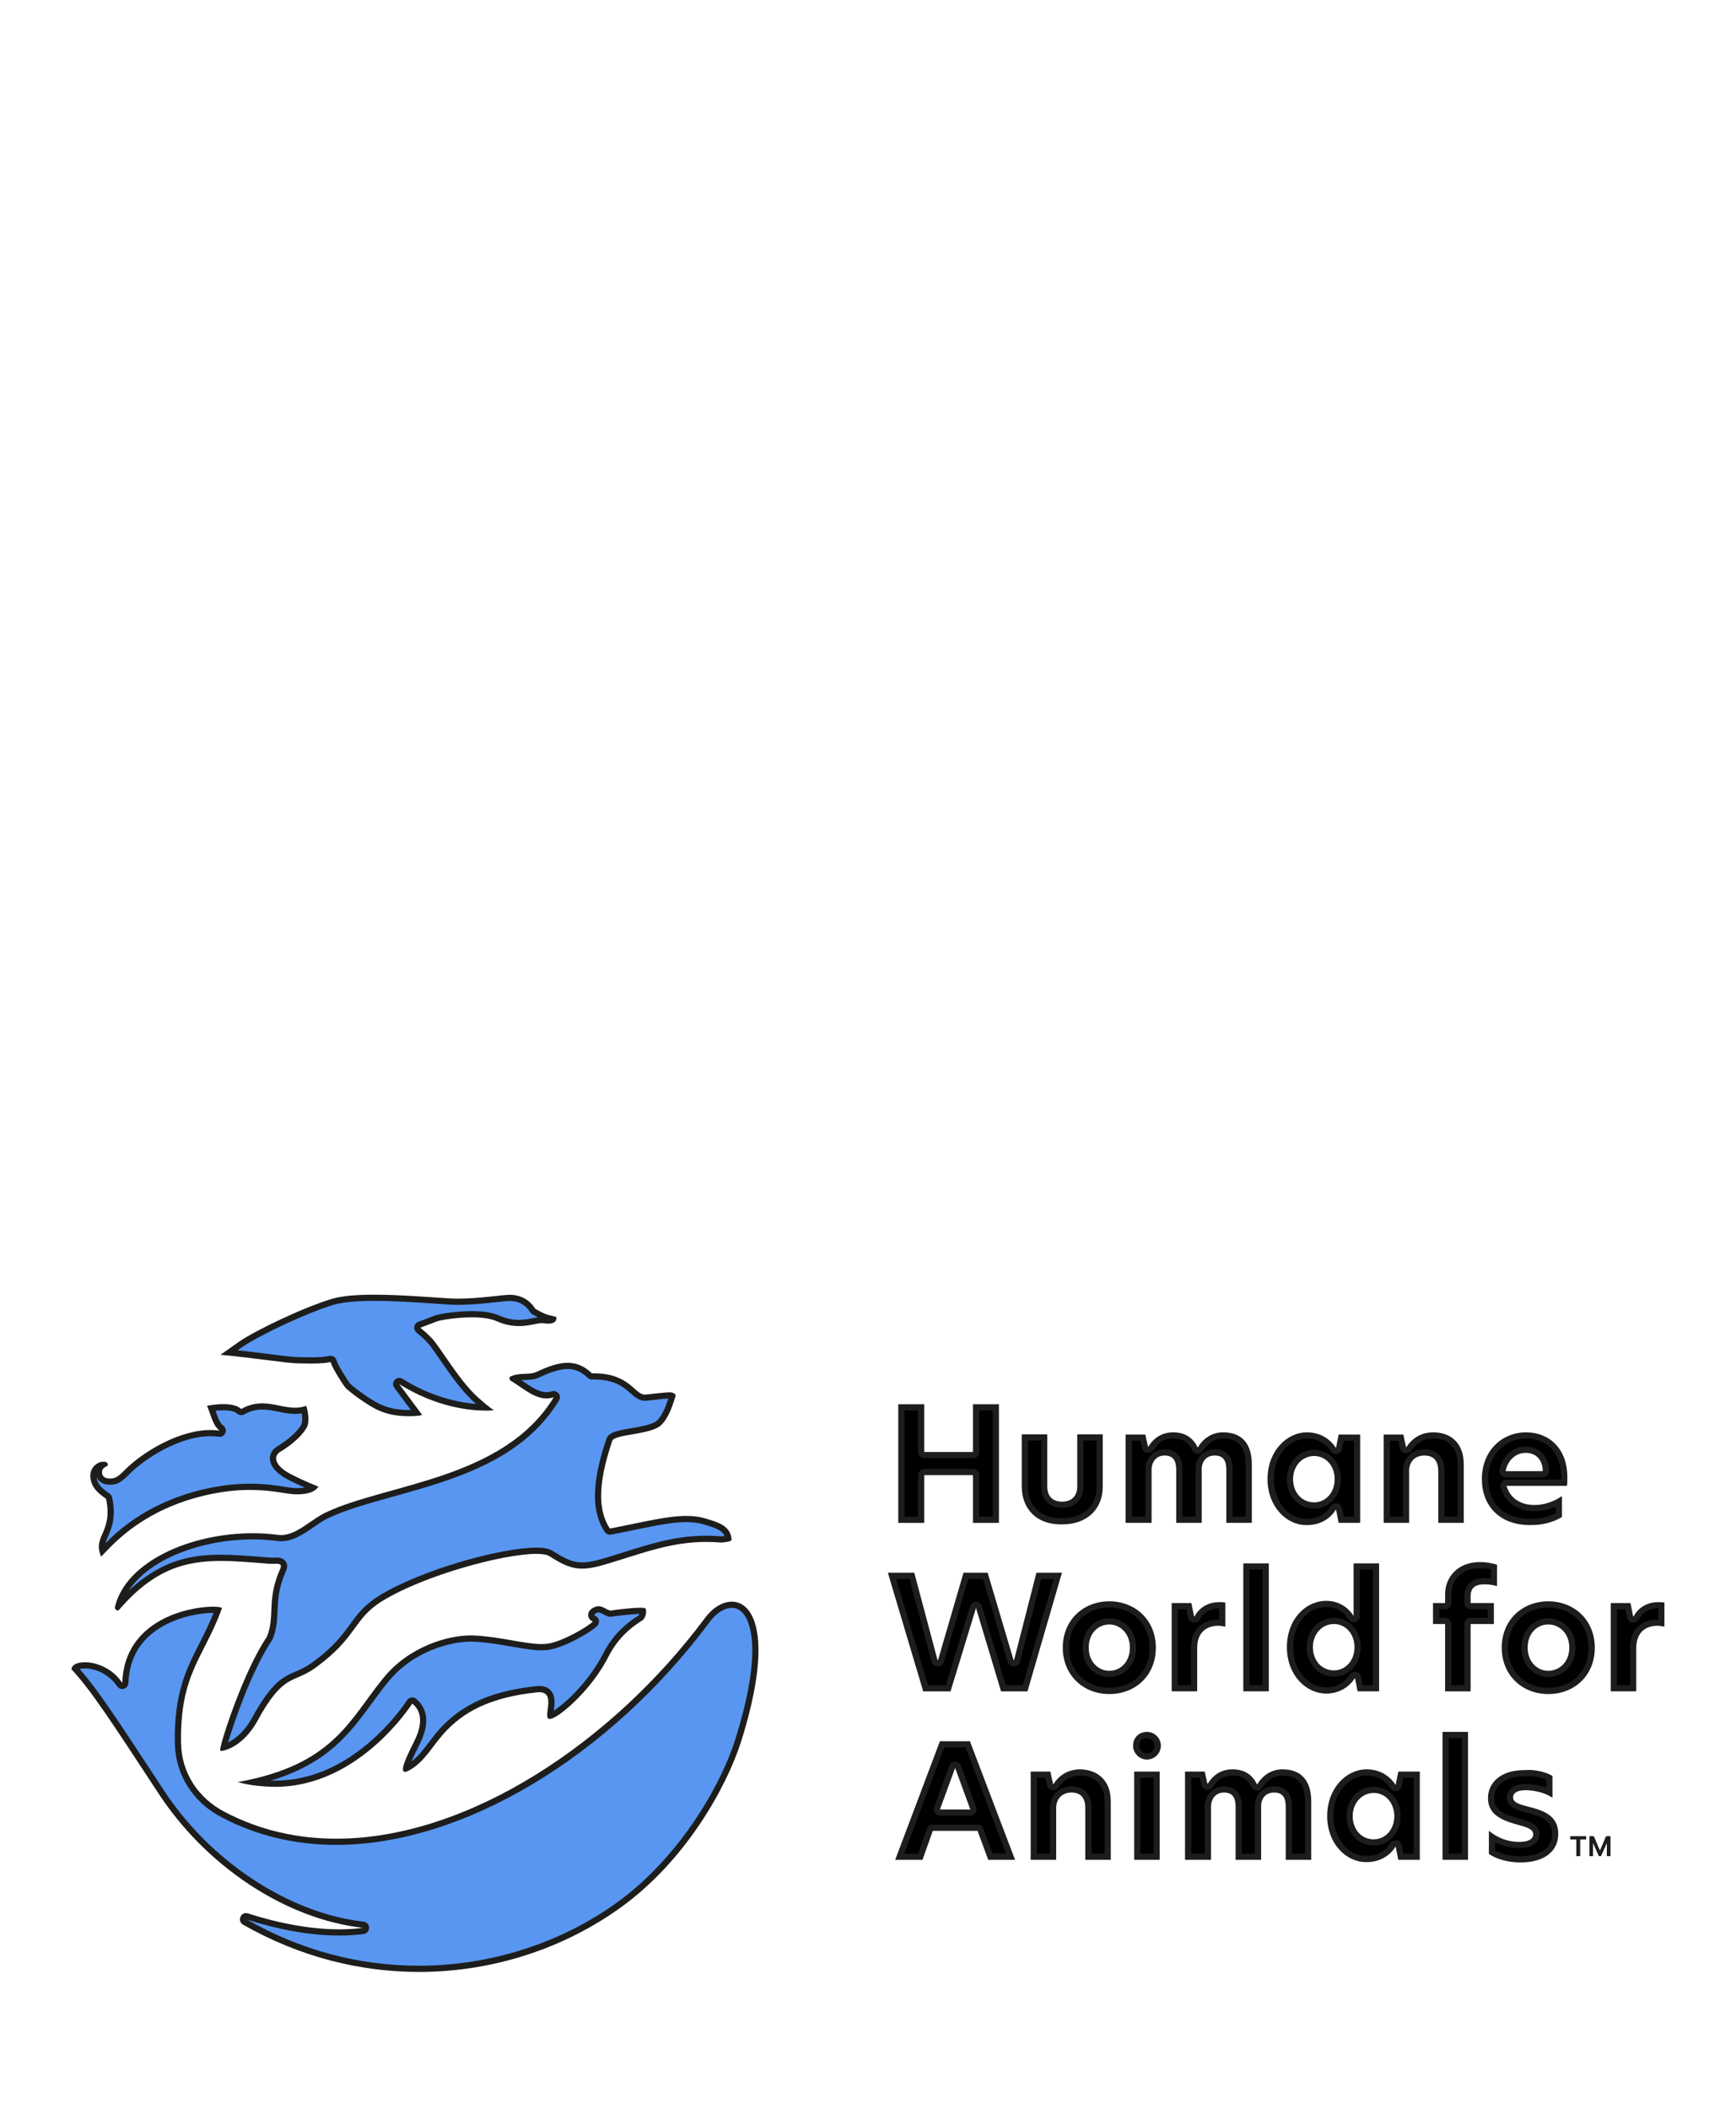
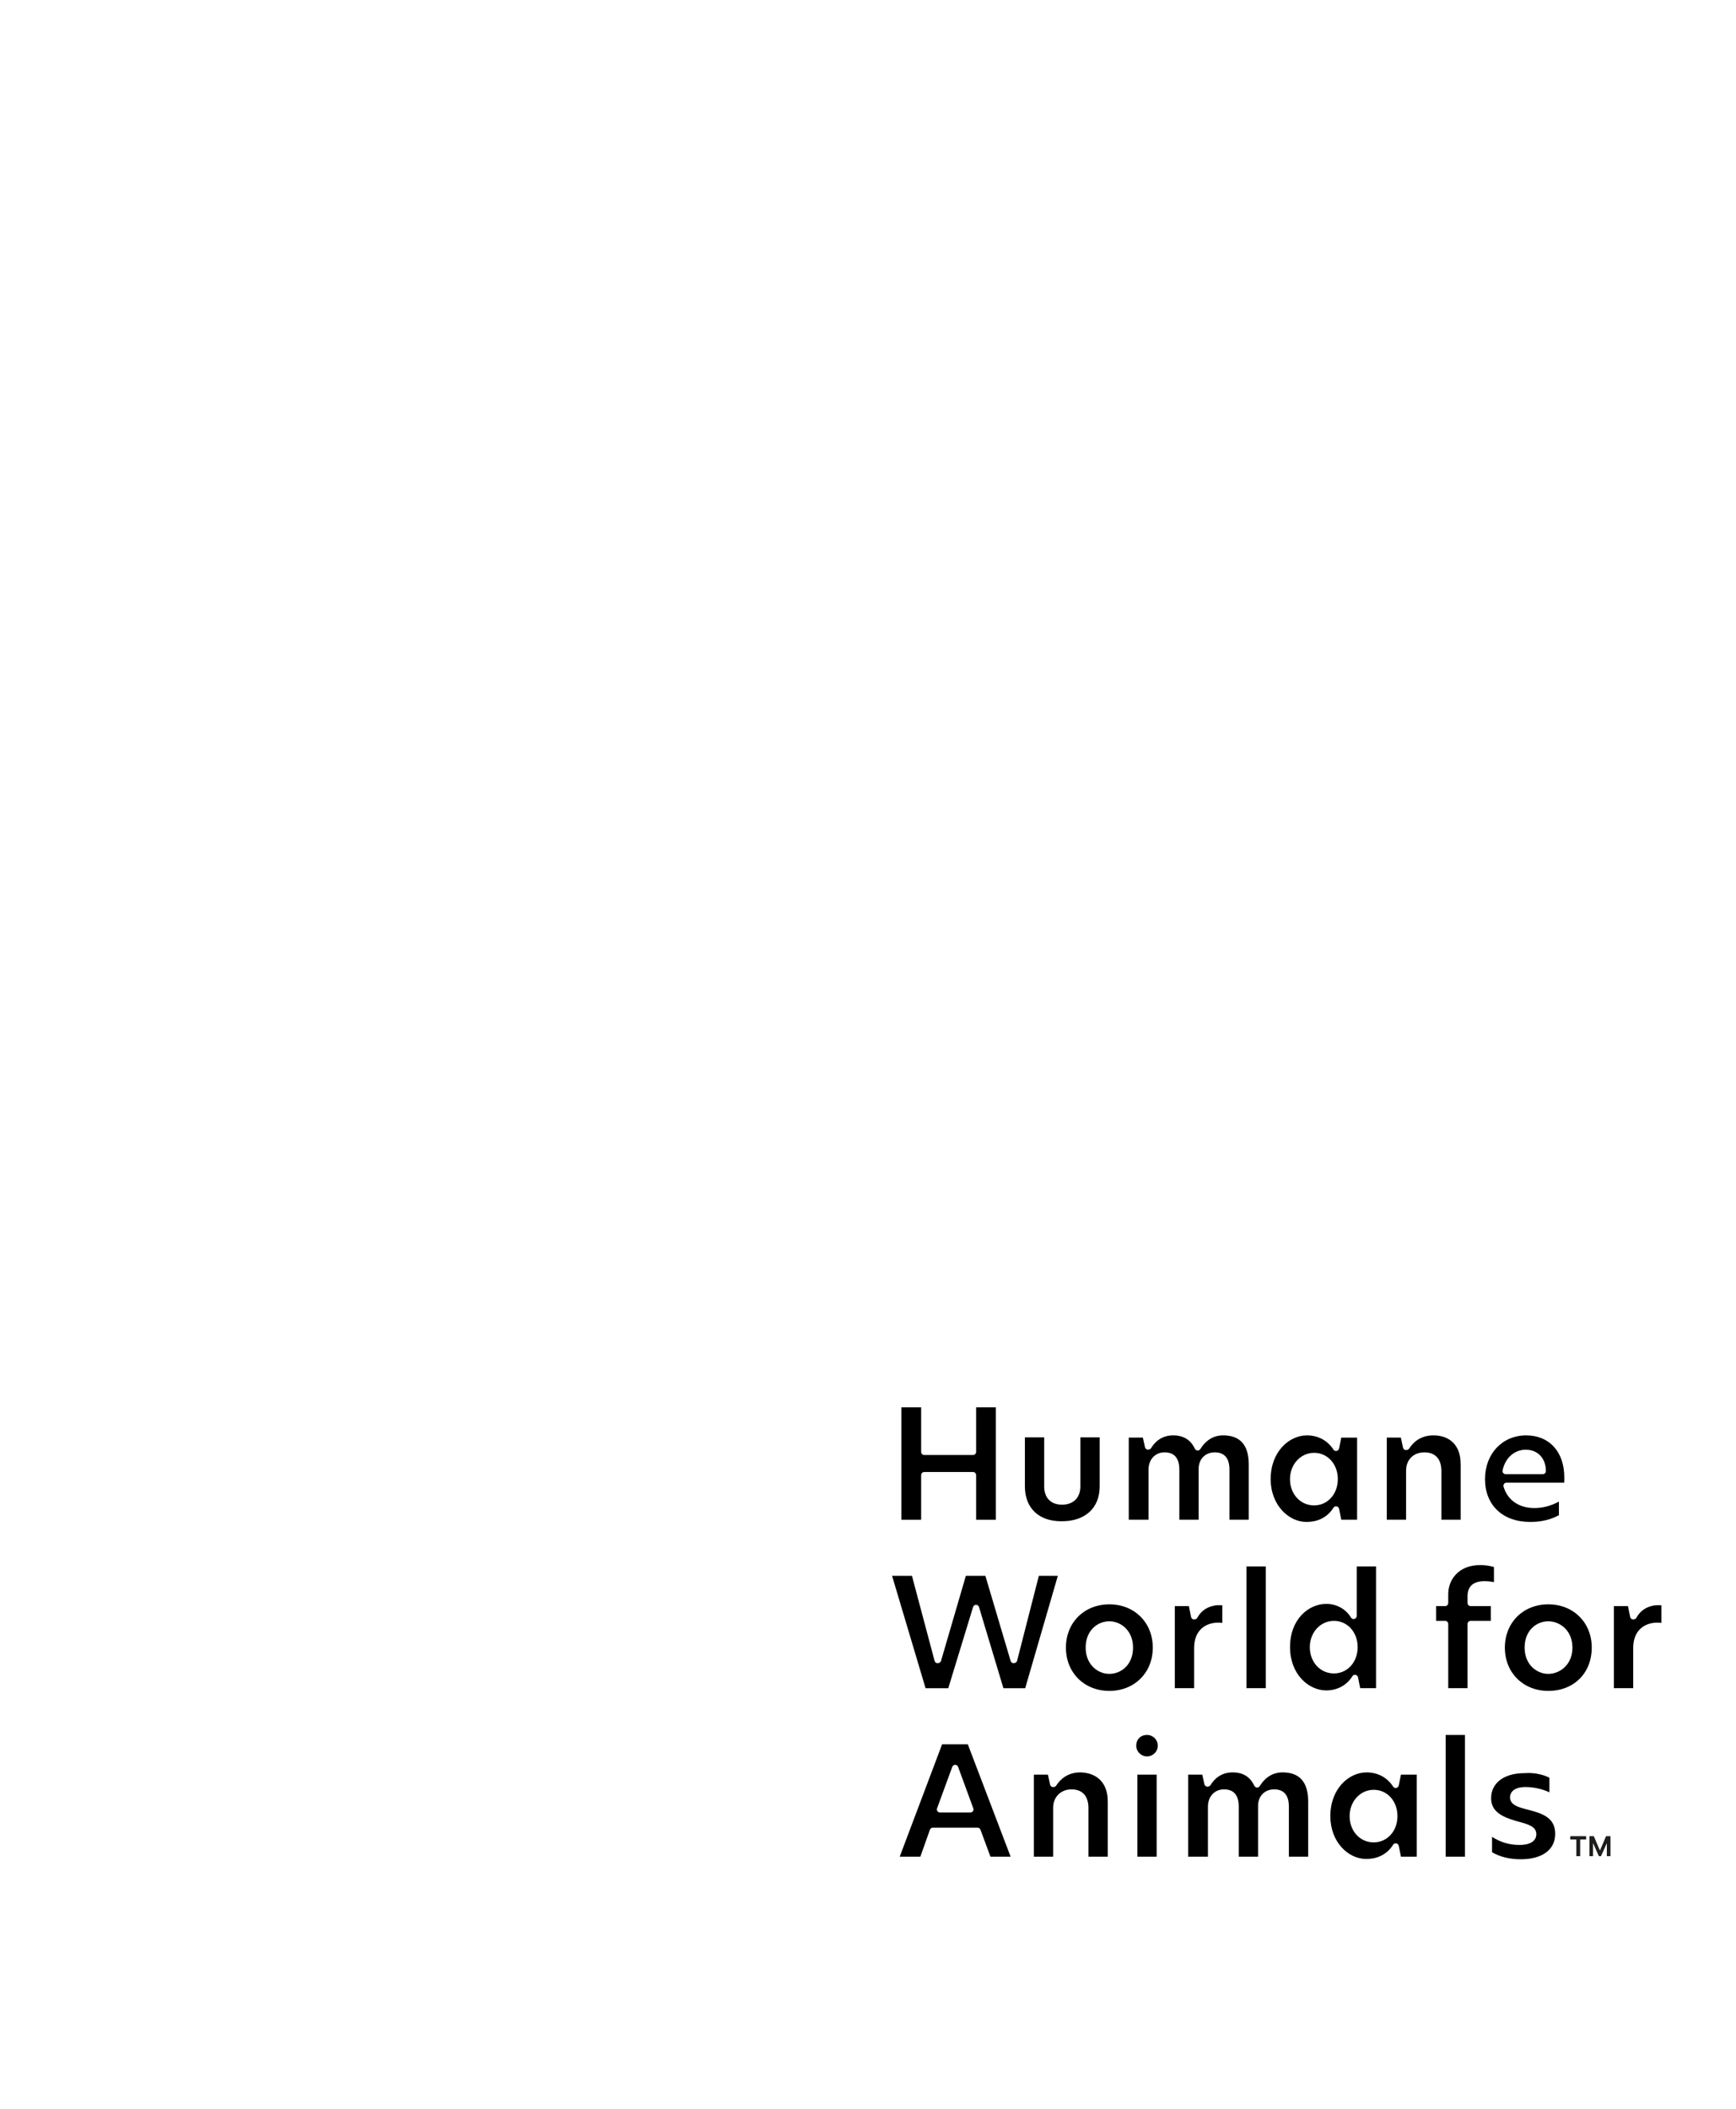
<svg xmlns="http://www.w3.org/2000/svg" id="Calque_4" width="280" height="340" viewBox="0 0 280 340">
-   <path d="m67.592,317.431c-9.732,0-19.464-2.612-28.141-7.555-.296-.169-.26-.442-.23-.553.047-.176.191-.382.447-.382.057,0,.118.01.182.029,5.375,1.721,10.39,2.594,14.902,2.594,1.36,0,2.655-.083,3.851-.246.25-.034.436-.248.433-.501-.003-.252-.192-.462-.443-.491-12.238-1.401-25.059-9.852-32.66-21.529l-.301-.459c-7.372-11.241-10.506-16.021-13.55-19.347.158-.261.734-.492,1.607-.492,1.633,0,4.084.812,5.615,3.099.094.141.251.222.415.222.046,0,.092-.006.137-.02.209-.06.355-.246.363-.463.145-4.236,2.08-7.449,5.753-9.55,2.896-1.656,6.334-2.244,8.398-2.244.355,0,.614.018.795.04-.817,2.187-1.721,3.959-2.596,5.678-2.065,4.056-4.017,7.888-3.862,15.818.08,4.863,2.808,9.159,7.296,11.489,5.524,2.905,11.663,4.378,18.243,4.378,20.193-.001,43.695-14.054,59.874-35.8,1.119-1.512,2.584-2.413,3.92-2.413.934,0,1.758.452,2.386,1.307,1.078,1.471,3.102,6.427-1.385,20.659-2.633,8.178-9.599,19.527-19.224,26.441-9.208,6.636-20.652,10.29-32.223,10.29h-.003Zm-23.417-29.847c-1.389-.027-2.497-.133-3.353-.257,11.118-2.542,14.836-7.628,18.758-12.992.824-1.127,1.677-2.292,2.599-3.427,4.282-5.315,10.654-6.733,13.744-6.733.139,0,.274.002.406.008,2.292.1,4.429.474,6.315.805,1.787.312,3.33.583,4.691.583.434,0,.821-.027,1.186-.083,2.376-.372,6.616-2.786,7.463-3.721.111-.122.154-.291.116-.451-.038-.161-.152-.292-.307-.352-.252-.097-.415-.312-.424-.56-.012-.309.207-.593.601-.778.219-.109.404-.16.579-.16.294,0,.573.146.897.317.244.129.522.275.843.374.048.015.098.022.147.022.053,0,.104-.008.155-.024.255-.058,3.285-.448,4.735-.448.189,0,.313.008.394.016.031.279-.121.909-.362,1.081-.078.058-.182.125-.313.212-.959.628-3.505,2.298-5.272,5.714-2.302,4.551-5.947,7.927-7.738,9.204-.755.517-1.116.659-1.274.697-.021-.215.036-.656.076-.965.119-.912.268-2.049-.354-2.758-.337-.384-.841-.578-1.497-.578-.126,0-.262.007-.406.022-6.88.724-11.526,2.723-15.067,6.48-.73.776-1.354,1.599-1.957,2.394-1.131,1.491-2.199,2.899-3.799,3.77-.113.062-.2.104-.267.13.081-.784,1.19-3.006,1.748-4.124,1.488-2.941,1.358-5.194-.39-6.695-.1-.085-.229-.129-.356-.129-.134,0-.266.049-.359.15-.018.019-.075.1-.089.121-1.468,2.193-9.41,13.136-21.655,13.136l-.213-.001Zm-8.102-5.858c.505-2.26,3.896-12.421,7.381-17.536.02-.028.036-.06.05-.091.641-1.562.7-2.95.763-4.419.078-1.839.158-3.74,1.331-6.411.167-.355.333-.827.084-1.219-.271-.427-.834-.427-1.171-.427l-.688.009c-.127,0-.259-.003-.394-.01l-1.343-.105c-2.267-.18-4.407-.35-6.449-.35-5.842,0-10.903,1.328-16.546,7.758,1.99-7.293,12.605-11.226,21.662-11.226,1.372,0,2.729.087,4.03.26.186.024.369.036.553.036,1.798,0,3.425-1.12,4.999-2.203.854-.587,1.659-1.142,2.473-1.515,2.873-1.348,6.546-2.369,10.434-3.451,9.71-2.701,20.716-5.763,26.502-15.292.108-.18.094-.408-.037-.571-.097-.121-.241-.188-.391-.188-.053,0-.106.009-.158.025-.332.111-.659.165-1.002.165h0c-1.396,0-2.727-.915-4.014-1.8-.465-.319-.905-.622-1.349-.884.604-.234,1.268-.26,1.91-.285.684-.027,1.392-.056,2.008-.343,1.509-.708,3.265-1.432,4.848-1.432,1.349,0,2.482.494,3.568,1.557.094.092.219.143.35.143.004,0,.343-.004.343-.004,3.542,0,5.072,1.352,6.189,2.339.664.587,1.237,1.094,2.011,1.093.068,0,.14-.004.211-.013.506-.048,1.025-.105,1.52-.16.915-.103,1.78-.199,2.327-.199.13,0,.283.046.367.091l-.104.323c-.367,1.151-.922,2.893-1.993,3.969-.769.772-2.839,1.128-4.502,1.414-1.929.332-3.323.571-3.585,1.411-1.066,3.29-3.289,10.147-.297,14.541.094.139.25.219.413.219.031,0,.063-.003.095-.009,1.327-.256,2.564-.512,3.724-.751,3.453-.714,6.181-1.277,8.51-1.277,1.132,0,2.119.135,3.02.412l.335.103c.72.22,1.464.446,2.1.803.615.349,1.021.793,1.203,1.319.057.162.088.328.118.494-.148.044-.327.068-.502.092-.266.041-.491.071-.717.071-.763-.065-1.57-.101-2.357-.101-4.77,0-8.583,1.202-13,2.595-.914.288-1.85.583-2.819.875-1.935.595-3.148.838-4.194.838-1.496,0-2.764-.49-5.021-1.941-.473-.299-1.244-.442-2.359-.442-5.535,0-18.435,3.596-25.04,7.638-2.402,1.474-3.427,2.885-4.614,4.519-1.256,1.729-2.679,3.689-6.212,6.268-1.053.768-1.908,1.138-2.736,1.496-2.017.873-3.758,1.627-6.896,7.402-.977,1.771-2.762,3.791-4.938,4.379Zm-19.542-31.691c-.228-.979.071-1.674.457-2.569.559-1.296,1.253-2.909.611-5.926-.027-.125-.101-.235-.207-.309-1.674-1.144-2.258-1.964-2.315-3.249-.056-.974.742-1.755,1.492-1.808.01-.001.02-.002.028-.003-.009.007-.018.013-.026.019-.213.154-.352.304-.443.476-.108.186-.17.427-.17.684,0,.498.192.919.542,1.185.286.221.668.337,1.133.345l.111.001c.506,0,.912-.096,1.28-.301.414-.229.748-.533,1.082-.85l.4-.396c2.455-2.467,8.205-6.275,13.458-6.275.479,0,.946.032,1.391.098.024.003.049.005.072.005.2,0,.385-.12.463-.311.087-.212.019-.456-.167-.592-.67-.493-.971-1.348-1.353-2.43-.089-.252-.181-.515-.282-.785.48-.073,1.201-.159,1.947-.159,1.209,0,2.081.222,2.521.642.096.092.22.139.346.139.083,0,.166-.021.242-.062,1.034-.574,2.041-.841,3.168-.841.915,0,1.804.179,2.664.353.851.172,1.729.35,2.623.35.514,0,.996-.059,1.461-.177.188.786.36,2.059-.077,2.741-.658,1.125-2.237,2.54-4.035,3.623-.606.371-.929.912-.911,1.525.028.982.921,2.017,2.45,2.835,1.5.803,3.116,1.495,4.008,1.86-.696.476-1.827.559-2.529.559-.165,0-.328-.005-.489-.012-.42-.016-.965-.101-1.653-.21-1.319-.207-3.125-.492-5.463-.492-2.455,0-4.935.307-7.58.936-8.45,2.009-13.052,6.28-14.563,7.685-.71.673-1.289,1.28-1.686,1.699Zm49.37-22.204c-1.911,0-3.491-.334-4.973-1.052-1.704-.853-4.209-2.737-4.861-3.393-.273-.346-2.006-2.961-2.261-3.922-.06-.224-.262-.371-.483-.371-.04,0-.082.005-.123.016-.622.157-1.633.231-3.18.231-.539,0-1.145-.01-1.826-.027-.917,0-2.75-.232-5.071-.526-1.786-.227-3.937-.499-6.17-.726.43-.304,1.035-.731,1.886-1.329,2.802-1.903,10.357-5.509,14.846-6.84,1.442-.436,3.703-.655,6.721-.655,3.219,0,6.767.242,9.618.438.929.063,1.785.122,2.536.166.451.024.906.035,1.362.035,2.122,0,4.239-.229,5.94-.413,1.035-.112,1.929-.209,2.462-.209l.161.003c1.482.084,2.641.766,3.438,2.026.043.066.101.123.169.163.053.031,1.294.76,2.065.995.311.092.618.16.932.229,0,0,.107.025.112.027-.047.061-.145.112-.272.146-.159.044-.328.064-.525.064-.254,0-.51-.033-.755-.069-.089-.012-.171-.017-.259-.017-.359,0-.779.084-1.266.181-.663.132-1.488.297-2.433.297-1.135,0-2.216-.234-3.304-.715-.991-.461-2.437-.696-4.287-.696-2.501,0-5.217.453-5.804.689l-2.671,1.015c-.165.063-.285.208-.315.383-.029.174.034.351.169.466l.206.175c.488.412,1.096.925,1.705,1.597.451.502,1.124,1.479,1.903,2.61,1.573,2.285,3.531,5.129,5.524,6.888.585.523,1.051.92,1.419,1.219-2.669-.02-7.855-.609-13.571-4.198-.082-.051-.174-.076-.266-.076-.136,0-.27.055-.367.16-.163.177-.178.445-.034.638l3.216,4.325c-.183.016-.42.031-.729.042-.196.007-.391.011-.585.011Z" style="fill:#5896f1; stroke-width:0px;" />
-   <path d="m60.406,209.737c3.202,0,6.741.242,9.584.437.93.064,1.788.122,2.545.166.438.024.905.036,1.387.036,2.148,0,4.28-.231,5.992-.416,1.021-.11,1.902-.206,2.409-.206.049,0,.095.001.131.003,1.315.074,2.341.677,3.048,1.794.084.134.2.246.337.327.073.043.453.265.916.501-.228.035-.469.083-.729.135-.674.135-1.439.287-2.333.287-1.064,0-2.079-.22-3.086-.665-1.066-.495-2.582-.746-4.506-.746-2.601,0-5.357.47-5.971.718l-2.681,1.019c-.331.125-.57.416-.63.764-.06.348.067.702.336.932l.212.18c.476.402,1.068.902,1.65,1.544.43.479,1.094,1.443,1.863,2.559,1.589,2.308,3.567,5.181,5.603,6.977.109.098.215.192.317.281-2.639-.216-7.1-1.061-11.868-4.054-.164-.103-.349-.153-.531-.153-.271,0-.54.11-.735.321-.327.353-.355.889-.068,1.275l2.658,3.574c-.119.003-.237.004-.355.004-1.833,0-3.343-.318-4.741-.995-1.637-.82-4.009-2.595-4.698-3.263-.401-.528-1.958-2.935-2.172-3.737-.119-.447-.523-.743-.966-.743-.082,0-.165.01-.247.031-.572.145-1.573.216-3.06.216-.534,0-1.134-.009-1.834-.027-.872,0-2.782-.242-4.993-.522-1.434-.182-3.103-.393-4.863-.587.235-.166.497-.35.788-.554,2.755-1.872,10.385-5.495,14.717-6.78,1.394-.42,3.606-.633,6.575-.633m31.155,10.985c1.208,0,2.231.449,3.218,1.414.187.183.438.285.699.285.008,0,.015-0.0.023-0.0.108-.002.214-.004.319-.004,3.354,0,4.744,1.228,5.86,2.214.709.626,1.378,1.218,2.34,1.218.089,0,.18-.005.245-.014.525-.05,1.05-.108,1.549-.164.746-.083,1.458-.163,1.973-.187-.352,1.097-.876,2.603-1.792,3.523-.656.659-2.723,1.015-4.232,1.274-2.183.375-3.625.623-3.974,1.744-1.093,3.371-3.368,10.385-.237,14.983.188.277.5.437.827.437.062,0,.126-.006.189-.018,1.329-.256,2.569-.512,3.73-.753,3.424-.708,6.129-1.267,8.407-1.267,1.082 0,2.022.128,2.873.391l.332.101c.728.221,1.416.431,2.002.76.479.271.799.601.953.982-.002 0-.005.001-.006.001-.186.029-.381.056-.56.059-.803-.066-1.609-.1-2.396-.1-4.847,0-8.881,1.272-13.153,2.618-.911.287-1.843.581-2.815.874-1.88.579-3.052.815-4.045.815-1.386,0-2.585-.47-4.758-1.866-.559-.353-1.393-.518-2.622-.518-5.715,0-18.513,3.559-25.302,7.712-2.487,1.526-3.59,3.044-4.757,4.651-1.234,1.699-2.633,3.625-6.101,6.157-1.008.734-1.838,1.094-2.641,1.441-2.102.91-3.917,1.695-7.134,7.616-.757,1.374-2.123,3.023-3.774,3.817.938-3.303,3.973-11.906,7.066-16.448.039-.057.072-.119.098-.183.676-1.643.736-3.074.8-4.588.076-1.792.155-3.646,1.279-6.208.133-.284.487-1.038.059-1.711-.418-.659-1.212-.659-1.593-.659-.102,0-.211.002-.326.004-.114.002-.234.005-.36.005-.118,0-.241-.002-.346-.008l-1.353-.106c-2.276-.18-4.425-.351-6.487-.351-4.594,0-9.544.762-14.875,5.796,1.315-2.009,3.469-3.806,6.297-5.217,3.882-1.937,8.873-3.047,13.692-3.047,1.351,0,2.685.086,3.964.255.203.027.412.04.618.04,1.954,0,3.646-1.164,5.283-2.29.835-.575,1.624-1.117,2.405-1.475,2.832-1.328,6.485-2.344,10.352-3.42,9.799-2.726,20.906-5.817,26.795-15.515.218-.359.188-.815-.074-1.143-.193-.242-.483-.376-.781-.376-.106,0-.213.017-.317.052-.279.093-.556.139-.844.139-1.239,0-2.505-.87-3.729-1.711-.11-.075-.22-.151-.331-.227.205-.015.414-.024.628-.032.733-.029,1.492-.059,2.2-.39,1.459-.685,3.151-1.384,4.636-1.384m-49.249,6.538c.866,0,1.691.167,2.566.344.875.177,1.779.359,2.721.359.371,0,.726-.028,1.071-.085.117.713.132,1.505-.13,1.914-.607,1.04-2.119,2.386-3.856,3.434-.763.467-1.17,1.164-1.146,1.964.034,1.184.999,2.343,2.715,3.261.99.53,2.03,1.012,2.884,1.386-.344.06-.74.092-1.174.092-.155,0-.31-.004-.474-.012-.384-.014-.914-.097-1.586-.203-1.335-.21-3.164-.499-5.542-.499-2.459,0-5.048.319-7.696.948-8.578,2.04-13.251,6.379-14.795,7.813-.309.293-.593.574-.849.832.084-.35.239-.709.428-1.146.555-1.289,1.316-3.055.64-6.228-.054-.251-.202-.472-.414-.617-1.466-1.002-1.998-1.68-2.088-2.715.122.332.328.614.606.825.373.288.854.44,1.423.451l.13.002c.584,0,1.082-.119,1.521-.364.466-.259.841-.599,1.192-.933.157-.153.315-.311.467-.464,2.333-2.344,7.937-6.063,13.038-6.063.454,0,.898.031,1.318.093.049.007.097.011.145.011.4,0,.769-.241.924-.62.175-.425.038-.913-.332-1.185-.545-.401-.811-1.153-1.177-2.193-.023-.067-.047-.135-.072-.205.378-.041.816-.073,1.266-.073,1.047,0,1.84.183,2.175.503.191.182.44.277.691.277.166,0,.333-.041.484-.125.958-.531,1.887-.778,2.925-.778m75.728,31.974c.779,0,1.446.371,1.982,1.103,1.033,1.409,2.959,6.199-1.457,20.207-2.609,8.103-9.508,19.344-19.041,26.193-9.124,6.574-20.464,10.195-31.933,10.195-9.735,0-19.075-2.494-27.744-7.435,5.369,1.704,10.382,2.569,14.902,2.569,1.383,0,2.702-.084,3.92-.251.5-.068.87-.498.865-1.002-.005-.504-.385-.925-.886-.983-12.096-1.385-24.774-9.748-32.3-21.308l-.257-.391c-7.093-10.817-10.285-15.686-13.243-19.031.191-.054.466-.1.839-.1,1.51,0,3.778.753,5.2,2.876.189.282.503.444.831.444.091,0,.184-.013.274-.038.417-.119.71-.494.725-.927.139-4.051,1.989-7.124,5.501-9.132,2.811-1.608,6.147-2.178,8.15-2.178.028,0,.056 0.0.083 0-.742,1.875-1.546,3.455-2.328,4.991-2.095,4.114-4.074,8-3.917,16.052.084,5.051,2.912,9.51,7.562,11.924,5.598,2.944,11.815,4.436,18.478,4.436,20.347,0,44.006-14.132,60.276-36.004,1.024-1.384,2.34-2.209,3.518-2.209m-21.49.732c.162,0,.357.099.664.26.264.139.563.297.927.41.097.03.196.045.296.045.083,0,.167-.01.248-.031.36-.069,3.046-.411,4.464-.439-.029.089-.064.164-.098.201-.063.047-.159.109-.28.188-.989.648-3.615,2.37-5.445,5.909-2.258,4.463-5.828,7.769-7.566,9.008-.167.115-.312.209-.437.286.003-.024.006-.048.009-.07.132-1.013.296-2.274-.476-3.153-.436-.496-1.065-.748-1.872-.748-.142,0-.294.008-.459.025-7.007.737-11.75,2.783-15.378,6.635-.749.796-1.381,1.629-1.992,2.434-.875,1.154-1.711,2.256-2.779,3.072.383-.919.96-2.077,1.305-2.767,1.104-2.181,1.913-5.219-.529-7.32-.188-.163-.421-.243-.653-.243-.27,0-.538.109-.735.321-.008.009-.06.067-.138.183-.747,1.115-2.842,4.015-6.17,6.838-4.755,4.032-9.826,6.077-15.07,6.077l-.198-.001c-.159-.003-.314-.007-.466-.012,9.21-2.799,12.786-7.69,16.261-12.443.82-1.122,1.668-2.282,2.586-3.41,4.162-5.167,10.352-6.545,13.354-6.545.132,0,.261.002.382.007,2.262.098,4.382.47,6.253.798,1.809.317,3.372.591,4.777.591.459,0,.872-.029,1.265-.09,2.553-.4,6.876-2.909,7.755-3.878.222-.244.309-.582.232-.903-.077-.321-.306-.583-.613-.702-.066-.025-.103-.065-.104-.111-.003-.078.093-.204.335-.319.136-.068.249-.102.344-.102h0m-36.144-51.229c-2.701-0-5.182.169-6.863.676-4.418,1.31-12.097,4.944-14.991,6.91-2.899,2.037-2.971,2.109-2.971,2.109,5.574.507,10.792,1.382,12.601,1.382.685.018,1.293.027,1.834.027,1.635,0,2.656-.082,3.307-.247.291,1.09,2.1,3.782,2.39,4.146.724.727,3.261,2.621,4.999,3.491,1.633.791,3.33,1.101,5.189,1.101.2,0,.401-.004.604-.011,1.957-.072,1.518-.292,1.518-.292l-3.623-4.873c6.037,3.79,11.551,4.275,13.978,4.275.834,0,1.303-.057,1.303-.057,0,0-.581-.292-2.532-2.037-2.971-2.621-6.013-7.928-7.388-9.459-.724-.798-1.447-1.382-1.957-1.817l2.681-1.019c.454-.183,3.049-.653,5.616-.653,1.522,0,3.034.165,4.085.653,1.309.579,2.484.758,3.507.758,1.667,0,2.929-.477,3.697-.477.065,0,.126.003.184.011.269.04.55.075.829.075.221,0,.44-.022.651-.08.236-.061.466-.182.592-.396.077-.132.11-.281.104-.429,0-.028,0-.055-.005-.077.005-.005.005-.016,0-.027-.028-.088-.143-.11-.22-.132-.109-.033-.219-.055-.329-.083-.301-.066-.598-.132-.894-.22-.724-.22-1.957-.947-1.957-.947-1.014-1.602-2.461-2.18-3.837-2.257-.058-.003-.12-.004-.187-.004-1.43,0-4.957.622-8.401.622-.448,0-.893-.011-1.333-.034-3.065-.179-7.9-.604-12.183-.604h0Zm31.155,10.985c-1.572,0-3.244.626-5.061,1.479-1.085.506-2.609.072-3.984.655-.444.072-.444.584-.077.798,1.721.985,3.599,2.811,5.718,2.811.379,0,.766-.058,1.161-.19-8.041,13.241-26.797,13.897-36.717,18.549-2.382,1.093-4.706,3.671-7.263,3.671-.162,0-.324-.01-.487-.032-1.34-.177-2.714-.263-4.095-.263-9.959-.001-20.348,4.483-22.191,11.77-.107.328.121.684.395.684.09,0,.184-.038.273-.128,5.573-6.472,10.597-7.859,16.408-7.859,2.419,0,4.975.24,7.763.454.145.008.287.011.422.011.25,0,.483-.009.686-.009.678,0,1.027.098.629.945-2.17,4.944-.723,7.493-2.099,10.841-3.766,5.528-7.459,16.952-7.531,18.186,0,.143.071.22.219.22,2.461-.435,4.56-2.621,5.722-4.729,4.346-8,5.793-6.04,9.488-8.732,6.878-5.021,5.936-7.785,10.792-10.764,6.731-4.119,19.467-7.565,24.779-7.565.973,0,1.696.115,2.088.363,2.152,1.383,3.562,2.021,5.292,2.021,1.183,0,2.516-.298,4.339-.859,5.553-1.67,9.987-3.448,15.674-3.448.762,0,1.545.032,2.358.1.252,0,.504-.033.751-.072.279-.038.597-.077.854-.209.159-.083.143-.27.115-.418-.038-.209-.077-.418-.148-.622-.247-.71-.789-1.228-1.431-1.591-.784-.44-1.677-.683-2.532-.947-.99-.305-2.036-.435-3.168-.435-3.176-0-7.042,1.019-12.327,2.037-2.823-4.146-.724-10.764.362-14.111.362-1.162,6.298-.947,7.964-2.621,1.305-1.31,1.886-3.49,2.247-4.581.143-.435-.504-.655-.872-.655-.871,0-2.39.22-3.908.364-.051.006-.102.009-.151.009-1.667,0-2.456-3.432-8.2-3.432-.112-0-.226.001-.342.004-1.249-1.221-2.545-1.699-3.917-1.699h0Zm-49.249,6.538c-1.055,0-2.176.219-3.41.904-.638-.61-1.784-.78-2.866-.78-1.37,0-2.637.273-2.637.273.724,1.745.943,3.204,2.028,4.003-.48-.07-.968-.103-1.463-.103-5.188,0-11.035,3.633-13.747,6.358-.148.149-.302.303-.455.451-.301.286-.614.573-.981.776-.326.181-.67.238-1.037.238-.034,0-.069-0-.104-.001-.291-.005-.603-.061-.838-.242-.247-.187-.346-.484-.346-.787,0-.154.033-.314.11-.446.066-.121.175-.22.291-.303.109-.077.225-.143.34-.198.093-.044.175-.088.197-.193.022-.088,0-.193-.044-.27-.055-.105-.153-.171-.258-.209-.123-.046-.257-.063-.391-.063-.056,0-.113.003-.168.008-1.014.072-2.028,1.09-1.957,2.329.071,1.602.938,2.549,2.532,3.639,1.162,5.456-2.242,5.963-.794,9.31.077,0,.942-1.019,2.242-2.252,1.88-1.745,6.374-5.671,14.338-7.565,2.937-.698,5.41-.921,7.464-.921,3.521,0,5.812.656,7.093.701.168.008.338.012.509.012,1.38,0,2.819-.281,3.399-1.251,0,0-2.466-.947-4.637-2.109-2.171-1.162-2.823-2.692-1.519-3.491,1.809-1.09,3.475-2.544,4.198-3.782.795-1.239,0-3.639,0-3.639-.614.223-1.212.306-1.805.306-1.724,0-3.399-.703-5.287-.703h0Zm75.728,31.974c-1.5,0-3.108.977-4.321,2.614-14.889,20.016-38.167,35.599-59.473,35.599-6.263,0-12.353-1.346-18.012-4.321-4.347-2.257-6.95-6.403-7.027-11.056-.219-11.276,3.766-13.896,6.588-21.753.056-.155-.496-.274-1.425-.274-3.872-0-14.302,2.068-14.651,12.276-1.595-2.383-4.191-3.32-6.031-3.32-1.251,0-2.152.433-2.152,1.14,3.113,3.347,6.298,8.22,13.977,19.931,7.531,11.568,20.28,20.294,33.023,21.753-1.124.153-2.388.241-3.785.241-3.917,0-8.881-.691-14.751-2.57-.116-.036-.227-.053-.331-.053-.939,0-1.376,1.35-.464,1.87,9.246,5.266,18.995,7.62,28.388,7.62,12.017,0,23.451-3.851,32.517-10.384,10.431-7.493,17.019-19.276,19.408-26.697,5.253-16.666,2.223-22.617-1.478-22.617h0Zm-21.49.732c-.237,0-.496.059-.793.208-1.233.584-1.085,1.894-.142,2.257-.724.798-4.851,3.199-7.169,3.562-.349.054-.72.078-1.11.078-2.767,0-6.544-1.195-10.987-1.388-.138-.005-.28-.008-.425-.008-3.757-0-10.017,1.808-14.132,6.918-5.503,6.767-8.041,13.968-23.464,16.732.22,0,1.93.683,5.843.76.072.001.146.001.217.001,13.63,0,22.041-13.342,22.112-13.419.504.435,2.39,1.966.291,6.111-1.06,2.124-2.439,4.896-1.471,4.896.159,0,.38-.074.676-.238,2.571-1.399,3.793-4.041,5.881-6.26,2.795-2.968,6.846-5.495,14.755-6.326.126-.013.245-.019.354-.019,2.88,0,.367,4.312,1.688,4.312.306,0,.818-.231,1.652-.802,1.738-1.239,5.503-4.658,7.893-9.382,1.957-3.782,4.851-5.313,5.432-5.748.51-.363.729-1.531.438-1.894-.062-.078-.348-.109-.76-.109-1.51,0-4.719.416-4.891.472-.701-.217-1.2-.715-1.887-.715h0Z" style="fill:#1d1d1b; stroke-width:0px;" />
  <path d="m245.275,299.767c-1.802,0-3.394-.394-4.624-1.14v-2.477c1.335.869,2.812,1.309,4.405,1.309,2.472,0,2.738-1.206,2.738-1.725,0-1.269-1.297-1.614-3.26-2.137-2.416-.698-4.032-1.594-4.032-3.685,0-2.446,2.099-4.027,5.346-4.027.251-.019.46-.027.669-.027,1.208,0,2.478.289,3.387.763v2.357c-1.087-.526-2.52-.855-3.833-.855-2.338,0-2.52,1.262-2.52,1.648,0,1.26,1.373,1.615,2.827,1.991,2.441.609,4.46,1.323,4.46,3.901,0,2.569-2.08,4.103-5.563,4.103Zm-24.972-.053c-2.757,0-5.732-2.641-5.732-6.906,0-4.411,2.976-7.047,5.853-7.047,1.791,0,3.31.812,4.274,2.287.093.144.251.227.418.227.031,0,.063-.003.095-.009.199-.039.355-.194.396-.393l.352-1.753h2.554v13.233h-2.554l-.352-1.753c-.04-.2-.199-.356-.4-.394-.03-.005-.061-.008-.09-.008-.171,0-.332.087-.424.235-.916,1.47-2.433,2.278-4.269,2.278l-.12.001Zm1.273-11.145c-2.184,0-3.894,1.861-3.894,4.238,0,2.416,1.669,4.237,3.883,4.237,2.188,0,3.831-1.821,3.831-4.237s-1.643-4.238-3.82-4.238Zm11.594,10.784v-19.632h3.114v19.632h-3.114Zm-25.286,0v-8.054c0-1.858-.801-2.801-2.381-2.801-1.524,0-2.59,1.092-2.59,2.654v8.2h-3.114v-8.054c0-1.858-.801-2.801-2.379-2.801-1.526,0-2.593,1.151-2.593,2.801v8.054h-3.185v-13.233h2.271l.346,1.551c.051.229.254.392.488.392.177,0,.411-.094.501-.246.452-.768,1.513-2.056,3.541-2.056,1.697,0,2.816.687,3.521,2.159.079.165.241.273.424.283.009.001.019.001.027.001.172,0,.333-.089.425-.235.912-1.465,2.153-2.208,3.688-2.208,2.734,0,4.121,1.573,4.121,4.675v8.918h-3.112Zm-24.441,0v-13.233h3.113v13.233h-3.113Zm-7.888,0v-7.841c0-1.943-.974-3.014-2.74-3.014-1.711,0-2.953,1.237-2.953,2.942v7.912h-3.113v-13.233h2.27l.347,1.617c.05.23.254.396.489.396.171,0,.401-.088.493-.231.621-.977,1.803-2.141,3.909-2.141,2.755.065,4.406,1.787,4.406,4.604,0,.026.002.052.006.077v8.912h-3.113Zm-15.804,0l-1.61-4.348c-.072-.196-.26-.326-.469-.326h-7.217c-.212,0-.4.133-.471.333l-1.543,4.341h-3.327l6.839-18.125h4.145l6.906,18.125h-3.253Zm-5.69-14.811c-.21,0-.397.131-.47.328l-2.453,6.688c-.056.153-.034.324.06.458s.247.214.41.214h4.906c.163,0,.316-.08.41-.214s.115-.305.06-.458l-2.453-6.688c-.072-.197-.26-.328-.47-.328Zm30.941-1.36c-.96,0-1.74-.776-1.74-1.73,0-1.019.716-1.73,1.74-1.73.96,0,1.74.776,1.74,1.73s-.78,1.73-1.74,1.73Zm64.724-10.561c-4.06,0-7.006-2.934-7.006-6.977,0-4.042,2.946-6.976,7.006-6.976s7.007,2.934,7.007,6.976c0,4.107-2.881,6.977-7.007,6.977Zm0-11.22c-1.899,0-3.821,1.456-3.821,4.238,0,2.753,1.964,4.238,3.812,4.238,1.896,0,3.901-1.485,3.901-4.238s-2.006-4.238-3.893-4.238Zm-70.798,11.22c-4.06,0-7.006-2.934-7.006-6.977,0-4.042,2.946-6.976,7.006-6.976,4.059,0,7.005,2.934,7.005,6.976,0,4.043-2.946,6.977-7.005,6.977Zm0-11.22c-1.899,0-3.821,1.456-3.821,4.238,0,2.753,1.964,4.238,3.812,4.238,1.907,0,3.829-1.456,3.829-4.238,0-2.753-1.969-4.238-3.82-4.238Zm34.995,11.144c-2.873,0-5.848-2.609-5.854-6.977,0-4.53,3.017-6.976,5.854-6.976,1.655,0,3.142.823,3.976,2.202.092.152.256.241.428.241.045,0,.09-.006.135-.019.216-.061.365-.257.365-.481v-7.982h3.113v19.632h-2.554l-.352-1.753c-.04-.2-.199-.356-.4-.394-.03-.005-.061-.008-.09-.008-.171,0-.332.087-.424.235-.903,1.448-2.433,2.278-4.197,2.278Zm1.229-11.214c-2.183,0-3.892,1.861-3.892,4.238,0,2.416,1.673,4.237,3.892,4.237,2.179,0,3.822-1.821,3.822-4.237s-1.644-4.238-3.822-4.238Zm-53.312,10.86l-3.936-13.089c-.063-.211-.257-.355-.478-.356h-.001c-.22,0-.414.144-.479.354l-4,13.092h-3.66l-5.405-18.125h3.207l3.653,13.721c.059.219.257.371.483.371.223,0,.488-.146.55-.36l4.01-13.731h3.146l4.078,13.734c.063.212.258.357.479.357.229,0,.499-.154.556-.376l3.514-13.716h3.061l-5.265,18.125h-3.515Zm98.465-.006v-13.233h2.271l.352,1.753c.047.233.252.401.49.401.184,0,.423-.101.51-.262,1.025-1.892,2.903-2.039,3.454-2.039.213,0,.41,0,.583.009v2.85c-.215-.029-.441-.05-.653-.05-1.881,0-3.892,1.076-3.892,4.096v6.476h-3.114Zm-26.719,0v-10.354c0-.276-.224-.5-.5-.5h-1.451v-2.379h1.451c.276,0,.5-.224.5-.5v-1.437c0-2.252,1.605-4.675,5.132-4.675.797,0,1.453.087,2.243.306v2.439c-.413-.082-.939-.153-1.522-.153-1.817,0-2.738.821-2.738,2.442v1.077c0,.276.224.5.5.5h3.253v2.379h-3.253c-.276,0-.5.224-.5.5v10.354h-3.114Zm-32.548,0v-19.632h3.114v19.632h-3.114Zm-11.554,0v-13.233h2.27l.352,1.753c.047.233.252.401.49.401.184,0,.424-.101.511-.262,1.025-1.892,2.903-2.039,3.454-2.039.213,0,.409,0,.582.009v2.85c-.248-.034-.462-.05-.652-.05-1.881,0-3.892,1.076-3.892,4.096v6.476h-3.114Zm21.193-26.807c-2.753,0-5.728-2.641-5.732-6.907,0-4.41,2.976-7.046,5.853-7.046,1.791,0,3.309.812,4.274,2.287.093.144.251.227.418.227.031,0,.063-.003.095-.009.199-.039.355-.194.396-.393l.352-1.753h2.554v13.233h-2.554l-.352-1.753c-.04-.2-.199-.356-.4-.394-.03-.005-.061-.008-.09-.008-.171,0-.332.087-.424.235-.916,1.47-2.433,2.278-4.269,2.278l-.12.001Zm1.277-11.139c-2.182,0-3.891,1.861-3.891,4.238,0,2.416,1.673,4.237,3.891,4.237,2.18,0,3.823-1.821,3.823-4.237s-1.644-4.238-3.823-4.238Zm34.824,11.139c-4.411,0-7.262-2.711-7.262-6.906,0-4.083,2.795-7.047,6.646-7.047,3.731,0,6.143,2.653,6.143,6.759,0,.298,0,.603-.016.865h-9.3c-.157,0-.305.074-.399.199s-.124.288-.081.438c.621,2.162,2.473,3.453,4.954,3.453,1.384,0,2.716-.35,3.974-1.042v2.195c-1.292.71-2.835,1.084-4.481,1.084l-.178.001Zm-.687-11.645c-1.835,0-3.338,1.347-3.74,3.351-.029.147.009.3.104.415.095.116.237.184.387.184h5.993c.276,0,.5-.224.5-.5,0-2.063-1.304-3.449-3.243-3.449Zm-74.955,11.536c-3.598,0-5.832-2.149-5.832-5.611v-7.912h3.114v7.912c0,1.843,1.077,2.942,2.881,2.942,1.821,0,2.953-1.128,2.953-2.942v-7.912h3.113v7.912c0,3.461-2.324,5.61-6.066,5.61l-.163.001Zm-13.698-.246v-7.193c0-.276-.224-.5-.5-.5h-7.866c-.276,0-.5.224-.5.5v7.193h-3.185v-18.125h3.185v7.193c0,.276.224.5.5.5h7.866c.276,0,.5-.224.5-.5v-7.193h3.185v18.125h-3.185Zm75.044-.006v-7.841c0-1.943-.974-3.014-2.74-3.014s-2.954,1.183-2.954,2.943v7.911h-3.112v-13.233h2.269l.348,1.619c.05.229.254.395.489.395.171,0,.4-.087.492-.231.621-.978,1.805-2.142,3.91-2.142,2.759,0,4.406,1.722,4.406,4.604,0,.023.002.047.005.07v8.918h-3.112Zm-34.182,0v-8.053c0-1.859-.801-2.802-2.38-2.802-1.525,0-2.591,1.092-2.591,2.654v8.2h-3.114v-8.053c0-1.859-.801-2.802-2.379-2.802-1.526,0-2.592,1.152-2.592,2.802v8.053h-3.186v-13.233h2.272l.345,1.551c.051.229.254.392.488.392.177,0,.411-.094.501-.246.453-.768,1.515-2.056,3.541-2.056,1.675,0,2.827.706,3.521,2.159.079.165.241.273.423.283.01.001.02.001.028.001.172,0,.333-.089.424-.235.914-1.465,2.154-2.208,3.688-2.208,2.734,0,4.121,1.573,4.121,4.675v8.918h-3.112Z" style="stroke-width:0px;" />
-   <path d="m160.124,227.401v17.125h-2.185v-6.693c0-.552-.448-1-1-1h-7.867c-.552,0-1,.448-1,1v6.693h-2.185v-17.125h2.185v6.693c0,.552.448,1,1,1h7.867c.552,0,1-.448,1-1v-6.693h2.185m86.04,4.527c3.428,0,5.643,2.457,5.643,6.258,0,.12,0,.243-.001.366h-8.815c-.314,0-.61.147-.799.398s-.249.576-.162.878c.675,2.353,2.758,3.815,5.435,3.815,1.2,0,2.363-.247,3.474-.737v1.088c-1.164.582-2.53.887-3.997.887l-.163.001c-4.17,0-6.761-2.455-6.761-6.406,0-3.793,2.585-6.547,6.146-6.547m-3.321,6.257h5.993c.552,0,1-.448,1-1,0-2.325-1.539-3.949-3.743-3.949-2.081,0-3.781,1.508-4.23,3.753-.059.294.017.599.207.83s.474.366.773.366m-11.658-6.257c2.482,0,3.906,1.496,3.906,4.104,0,.033.001.066.005.099v8.39h-2.113v-7.341c0-2.233-1.181-3.514-3.24-3.514-2.034,0-3.454,1.416-3.454,3.443v7.412h-2.112v-12.234h1.365l.262,1.223c.099.461.506.79.978.79h.071c.342,0,.66-.175.844-.463.554-.871,1.609-1.909,3.489-1.909m-20.387,0c2.181,0,3.352,1.291,3.855,2.061.187.286.503.453.837.453.062,0,.126-.006.189-.018.398-.077.711-.387.791-.785l.271-1.351h1.645v12.234h-1.645l-.271-1.351c-.081-.402-.398-.714-.802-.787-.06-.011-.12-.016-.179-.016-.341,0-.664.175-.849.471-.581.932-1.719,2.043-3.867,2.043l-.097.001c-3.228,0-5.229-3.326-5.232-6.407,0-4.098,2.722-6.547,5.353-6.547m1.158,11.29c2.464,0,4.322-2.037,4.322-4.738s-1.858-4.738-4.322-4.738c-2.462,0-4.392,2.081-4.392,4.738,0,2.701,1.888,4.738,4.392,4.738m-14.663-11.29c2.437,0,3.622,1.365,3.622,4.174v8.418h-2.113v-7.553c0-2.729-1.566-3.301-2.88-3.301-1.791,0-3.09,1.327-3.09,3.155v7.7h-2.114v-7.553c0-2.872-1.804-3.301-2.879-3.301-1.792,0-3.092,1.388-3.092,3.301v7.553h-2.185v-12.234h1.371l.258,1.16c.102.457.507.783.976.783h.071c.354,0,.682-.187.862-.493.397-.676,1.331-1.809,3.109-1.809,1.503,0,2.451.578,3.071,1.875.157.329.482.547.846.567.019.001.037.002.056.002.344,0,.666-.177.849-.471.815-1.309,1.914-1.972,3.264-1.972m-20.425.321v7.412c0,3.152-2.133,5.11-5.583,5.11l-.147.001c-3.289,0-5.332-1.959-5.332-5.112v-7.412h2.114v7.412c0,2.124,1.296,3.443,3.382,3.443,2.097,0,3.452-1.351,3.452-3.443v-7.412h2.114m61.85,20.594c.622,0,1.153.057,1.743.194v1.463c-.314-.04-.657-.065-1.021-.065-2.818,0-3.239,1.844-3.239,2.942v1.077c0,.552.448,1,1,1h2.753v1.379h-2.753c-.552,0-1,.448-1,1v9.855h-2.114v-9.855c0-.552-.448-1-1-1h-.951v-1.379h.951c.552,0,1-.448,1-1v-1.436c0-2.078,1.432-4.175,4.631-4.175m-17.278.212v18.632h-1.645l-.271-1.351c-.081-.402-.398-.714-.802-.787-.06-.011-.12-.016-.179-.016-.341,0-.664.175-.849.471-.809,1.298-2.184,2.043-3.772,2.043-2.627,0-5.349-2.423-5.354-6.476,0-4.206,2.759-6.476,5.354-6.476,1.479,0,2.805.733,3.547,1.961.185.305.512.483.856.483.089,0,.18-.012.269-.037.433-.121.731-.514.731-.963v-7.483h2.114m-6.289,17.253c2.464,0,4.323-2.037,4.323-4.738s-1.858-4.738-4.323-4.738c-2.462,0-4.391,2.081-4.391,4.738,0,2.701,1.888,4.738,4.391,4.738m-11.499-17.253v18.632h-2.114v-18.632h2.114m-33.7,1.513l-4.975,17.125h-2.766l-3.829-12.733c-.127-.422-.515-.711-.955-.712h-.002c-.439,0-.828.287-.957.708l-3.892,12.737h-2.917l-5.106-17.125h2.15l3.555,13.349c.117.438.513.743.966.743h.071c.444,0,.835-.293.96-.72l3.903-13.372h2.399l3.972,13.377c.126.424.516.715.959.715h.071c.457,0,.855-.309.969-.752l3.418-13.34h2.005m79.773,4.603c3.771,0,6.507,2.724,6.507,6.476,0,3.813-2.676,6.476-6.507,6.476-3.77,0-6.505-2.724-6.505-6.476s2.736-6.476,6.505-6.476m-.01,11.208h.01c2.13,0,4.393-1.661,4.393-4.738s-2.263-4.738-4.393-4.738c-2.095,0-4.321,1.661-4.321,4.738s2.221,4.738,4.311,4.738m-70.788-11.208c3.77,0,6.506,2.724,6.506,6.476,0,3.813-2.675,6.476-6.506,6.476-3.77,0-6.506-2.724-6.506-6.476s2.736-6.476,6.506-6.476m-.01,11.208h.01c2.095,0,4.321-1.661,4.321-4.738s-2.226-4.738-4.321-4.738-4.321,1.661-4.321,4.738,2.221,4.738,4.311,4.738m88.464-11.072h.082v1.812c-.051-.002-.103-.003-.153-.003-2.123,0-4.392,1.208-4.392,4.597v5.975h-2.114v-12.233h1.36l.271,1.351c.094.467.504.803.98.803h.071c.367,0,.705-.201.879-.524.894-1.65,2.533-1.778,3.015-1.778m-70.821,0h.083v1.812c-.052-.002-.103-.003-.153-.003-2.123,0-4.392,1.208-4.392,4.597v5.975h-2.114v-12.233h1.36l.271,1.351c.094.467.504.803.98.803h.07c.367,0,.705-.201.879-.524.894-1.65,2.533-1.778,3.015-1.778m39.224,20.915v18.632h-2.114v-18.632h2.114m-50.782,0c.672,0,1.24.564,1.24,1.231s-.568,1.231-1.24,1.231c-.672,0-1.24-.564-1.24-1.231,0-.748.487-1.231,1.24-1.231m-29.249,1.507l6.525,17.125h-2.179l-1.49-4.021c-.145-.392-.519-.652-.938-.652h-7.216c-.423,0-.801.266-.942.665l-1.424,4.009h-2.251l6.461-17.125h3.455m-4.146,11.002h4.906c.327,0,.633-.16.82-.427.187-.268.231-.61.119-.917l-2.453-6.687c-.145-.394-.52-.656-.939-.656s-.794.262-.939.656l-2.453,6.687c-.112.307-.068.649.119.917.187.268.493.427.82.427m68.815-6.469c2.182,0,3.352,1.291,3.855,2.061.187.286.503.453.837.453.063,0,.126-.006.189-.018.399-.077.711-.387.791-.785l.271-1.351h1.645v12.234h-1.645l-.271-1.351c-.081-.402-.398-.714-.802-.787-.06-.011-.12-.016-.179-.016-.341,0-.664.175-.849.471-.581.932-1.719,2.043-3.867,2.043l-.097.001c-3.232,0-5.232-3.325-5.232-6.406,0-4.098,2.722-6.547,5.353-6.547m1.143,11.285h.01c2.463,0,4.321-2.037,4.321-4.738s-1.857-4.738-4.321-4.738-4.393,2.081-4.393,4.738c0,2.701,1.884,4.738,4.383,4.738m-14.691-11.285c2.437,0,3.621,1.365,3.621,4.174v8.418h-2.112v-7.553c0-2.729-1.566-3.301-2.88-3.301-1.791,0-3.091,1.327-3.091,3.155v7.7h-2.114v-7.553c0-2.872-1.804-3.301-2.879-3.301-1.792,0-3.092,1.388-3.092,3.301v7.553h-2.185v-12.234h1.371l.258,1.159c.102.458.507.783.976.783h.071c.354,0,.682-.187.862-.492.398-.676,1.331-1.809,3.109-1.809,1.503,0,2.451.578,3.07,1.874.158.329.482.547.847.567.019.001.037.002.056.002.344,0,.666-.177.849-.471.815-1.309,1.914-1.972,3.264-1.972m-32.63,0c2.49.064,3.917,1.559,3.917,4.104,0,.038.002.076.006.113v8.377h-2.114v-7.341c0-2.233-1.181-3.514-3.24-3.514-2,0-3.452,1.448-3.452,3.443v7.412h-2.114v-12.234h1.366l.262,1.223c.099.461.506.79.978.79h.071c.342,0,.66-.175.844-.463.553-.869,1.604-1.905,3.476-1.909m72.271.098h0c1.016,0,2.074.215,2.887.576v1.286c-1.021-.378-2.205-.598-3.333-.598-2.227,0-3.02,1.11-3.02,2.148,0,1.646,1.627,2.068,3.209,2.478,2.705.675,4.078,1.388,4.078,3.415,0,3.252-3.541,3.603-5.063,3.603-1.593,0-3.006-.32-4.125-.929v-1.318c1.208.624,2.515.939,3.906.939,3.005,0,3.239-1.702,3.239-2.224,0-1.653-1.683-2.101-3.611-2.615-2.718-.786-3.681-1.625-3.681-3.207,0-2.143,1.902-3.527,4.845-3.527.027,0,.054-.001.082-.003.196-.016.392-.024.587-.024m-60.46.261v12.234h-2.114v-12.234h2.114m-24.932-60.22h-4.185v7.693h-7.867v-7.693h-4.185v19.125h4.185v-7.693h7.867v7.693h4.185v-19.125h0Zm85.04,4.527c-3.971,0-7.146,3.02-7.146,7.547,0,4.264,2.823,7.406,7.761,7.406.059,0,.118-0.0.178-.001,1.802,0,3.535-.43,4.981-1.295v-3.379c-1.372.936-2.891,1.437-4.474,1.437-2.163,0-3.896-1.077-4.474-3.091h9.746c.071-.359.071-.865.071-1.366,0-4.745-3.032-7.258-6.643-7.258h0Zm-3.321,6.257c.359-1.796,1.66-2.949,3.25-2.949s2.743,1.077,2.743,2.949h-5.993Zm-11.658-6.257c-2.022,0-3.464,1.006-4.333,2.372h-.071l-.432-2.013h-3.173v14.234h4.112v-8.412c0-1.436.941-2.443,2.454-2.443,1.442,0,2.24.789,2.24,2.514v8.341h4.113v-9.489h-.005c0-3.238-1.95-5.104-4.906-5.104h0Zm-20.387,0c-3.25,0-6.353,3.02-6.353,7.547.005,4.406,3.031,7.407,6.232,7.407.04,0,.08-0.0.12-.001,2.163,0,3.752-1.007,4.692-2.514l.432,2.155h3.464v-14.234h-3.464l-.432,2.155c-.939-1.436-2.522-2.514-4.692-2.514h0Zm1.158,11.29c-1.95,0-3.392-1.583-3.392-3.738s1.513-3.738,3.392-3.738,3.322,1.583,3.322,3.738-1.443,3.738-3.322,3.738h0Zm-14.663-11.29c-1.802,0-3.173.936-4.112,2.443-.721-1.507-1.951-2.443-3.973-2.443-1.949,0-3.25,1.077-3.971,2.302h-.071l-.432-1.943h-3.173v14.234h4.185v-8.553c0-1.224.721-2.301,2.092-2.301,1.37,0,1.879.789,1.879,2.301v8.553h4.114v-8.7c0-1.148.721-2.155,2.09-2.155,1.372,0,1.88.789,1.88,2.301v8.553h4.113v-9.418c0-3.161-1.442-5.174-4.622-5.174h0Zm-19.425.321h-4.114v8.412c0,1.583-.939,2.443-2.452,2.443-1.513,0-2.382-.865-2.382-2.443v-8.412h-4.114v8.412c0,3.548,2.319,6.112,6.332,6.112.055,0,.109-0.0.164-.001,4.114,0,6.566-2.514,6.566-6.11v-8.412h0Zm60.85,20.594c-3.682,0-5.631,2.514-5.631,5.175v1.436h-1.951v3.379h1.951v10.855h4.114v-10.855h3.753v-3.379h-3.753v-1.077c0-1.366.721-1.942,2.239-1.942.793,0,1.514.141,2.021.288v-3.45c-.939-.288-1.731-.43-2.743-.43h0Zm-16.278.212h-4.114v8.483c-.869-1.436-2.454-2.443-4.403-2.443-3.323,0-6.354,2.949-6.354,7.476.006,4.532,3.109,7.476,6.354,7.476,2.021,0,3.682-1.007,4.621-2.514l.432,2.154h3.464v-20.632h0Zm-7.289,17.253c-1.949,0-3.391-1.578-3.391-3.738,0-2.155,1.513-3.738,3.391-3.738,1.88,0,3.323,1.583,3.323,3.738s-1.442,3.738-3.323,3.738h0Zm-10.499-17.253h-4.114v20.632h4.114v-20.632h0Zm-33.368,1.513h-4.113l-3.611,14.092h-.071l-4.185-14.092h-3.895l-4.113,14.092h-.071l-3.753-14.092h-4.261l5.703,19.125h4.403l4.108-13.445,4.042,13.445h4.261l5.556-19.125h0Zm78.441,4.603c-4.185,0-7.505,3.02-7.505,7.476,0,4.38,3.245,7.476,7.505,7.476,4.262,0,7.507-3.02,7.507-7.476s-3.322-7.476-7.507-7.476h0Zm-.01,11.208c-1.657,0-3.311-1.365-3.311-3.738,0-2.372,1.59-3.738,3.321-3.738,1.732,0,3.393,1.365,3.393,3.738,0,2.372-1.661,3.738-3.393,3.738h-.01Zm-70.788-11.208c-4.185,0-7.506,3.02-7.506,7.476,0,4.38,3.25,7.476,7.506,7.476,4.26,0,7.506-3.02,7.506-7.476s-3.321-7.476-7.506-7.476h0Zm-.01,11.208c-1.657,0-3.311-1.365-3.311-3.738,0-2.372,1.59-3.738,3.321-3.738,1.661,0,3.321,1.365,3.321,3.738,0,2.372-1.589,3.738-3.321,3.738h-.01Zm88.464-11.072c-1.299,0-2.959.577-3.894,2.301h-.071l-.432-2.154h-3.179v14.233h4.114v-6.975c0-2.661,1.661-3.597,3.392-3.597.361,0,.791.071,1.153.141v-3.879c-.289-.071-.65-.071-1.082-.071h0Zm-70.821,0c-1.299,0-2.959.577-3.894,2.301h-.07l-.432-2.154h-3.18v14.233h4.114v-6.975c0-2.661,1.66-3.597,3.392-3.597.361,0,.793.071,1.153.141v-3.879c-.289-.071-.65-.071-1.083-.071h0Zm40.224,20.915h-4.114v20.632h4.114v-20.632h0Zm-51.782,0c-1.3,0-2.24.936-2.24,2.231,0,1.224,1.012,2.231,2.24,2.231,1.229,0,2.24-1.007,2.24-2.231,0-1.224-1.012-2.231-2.24-2.231h0Zm-28.56,1.507h-4.835l-7.216,19.125h4.403l1.661-4.674h7.216l1.732,4.674h4.326l-7.287-19.125h0Zm-4.835,11.002l2.453-6.687,2.453,6.687h-4.906Zm68.815-6.469c-3.25,0-6.353,3.02-6.353,7.547,0,4.406,3.026,7.406,6.232,7.406.04,0,.08-0.0.12-.001,2.163,0,3.753-1.006,4.692-2.514l.432,2.155h3.464v-14.234h-3.464l-.432,2.155c-.939-1.436-2.523-2.514-4.692-2.514h0Zm1.143,11.285c-1.944,0-3.383-1.581-3.383-3.738,0-2.155,1.515-3.738,3.393-3.738,1.879,0,3.321,1.583,3.321,3.738s-1.442,3.738-3.321,3.738h-.01Zm-14.691-11.285c-1.802,0-3.173.936-4.113,2.443-.721-1.507-1.951-2.443-3.973-2.443-1.949,0-3.25,1.077-3.971,2.302h-.071l-.432-1.942h-3.173v14.234h4.185v-8.553c0-1.224.721-2.301,2.092-2.301,1.37,0,1.879.789,1.879,2.301v8.553h4.114v-8.7c0-1.148.721-2.155,2.091-2.155,1.372,0,1.88.789,1.88,2.301v8.553h4.112v-9.418c0-3.161-1.442-5.174-4.621-5.174h0Zm-32.619,0c-2.021,0-3.463,1.007-4.332,2.372h-.071l-.432-2.013h-3.174v14.234h4.114v-8.412c0-1.436,1.01-2.443,2.452-2.443,1.442,0,2.24.789,2.24,2.514v8.341h4.114v-9.489h-.006c0-3.161-1.95-5.033-4.906-5.104h0Zm72.26.098c-.222,0-.445.009-.668.027-3.682,0-5.845,1.942-5.845,4.527,0,2.59,2.163,3.52,4.403,4.168,1.879.5,2.889.789,2.889,1.654,0,.789-.792,1.224-2.239,1.224-2.092,0-3.682-.789-4.906-1.796v3.738c1.299.865,3.032,1.366,5.125,1.366,3.823,0,6.063-1.795,6.063-4.603,0-3.02-2.524-3.809-4.835-4.385-1.66-.43-2.452-.718-2.452-1.507,0-.718.721-1.148,2.02-1.148,1.59,0,3.322.501,4.333,1.224v-3.526h-.011c-.941-.564-2.377-.963-3.876-.963h0Zm-59.46.261h-4.114v14.234h4.114v-14.234h0Z" style="fill:#1d1d1b; stroke-width:0px;" />
  <path d="m253.297,296.562h.98v2.703h.564v-2.703h.98v-.485h-2.523v.485Zm6.446-.485v3.188h-.564v-2.169l-.975,2.169h-.295l-.975-2.169v2.169h-.562v-3.188h.686l.997,2.34.997-2.34h.69Z" style="stroke-width:0px;" />
  <path d="m259.743,296.077h-.691l-.997,2.34-.997-2.34h-.686v3.188h.562v-2.169l.975,2.169h.295l.975-2.169v2.169h.564v-3.188h0Zm-3.923,0h-2.522v.485h.979v2.703h.563v-2.703h.979v-.485h0Z" style="fill:#1d1d1b; stroke-width:0px;" />
</svg>